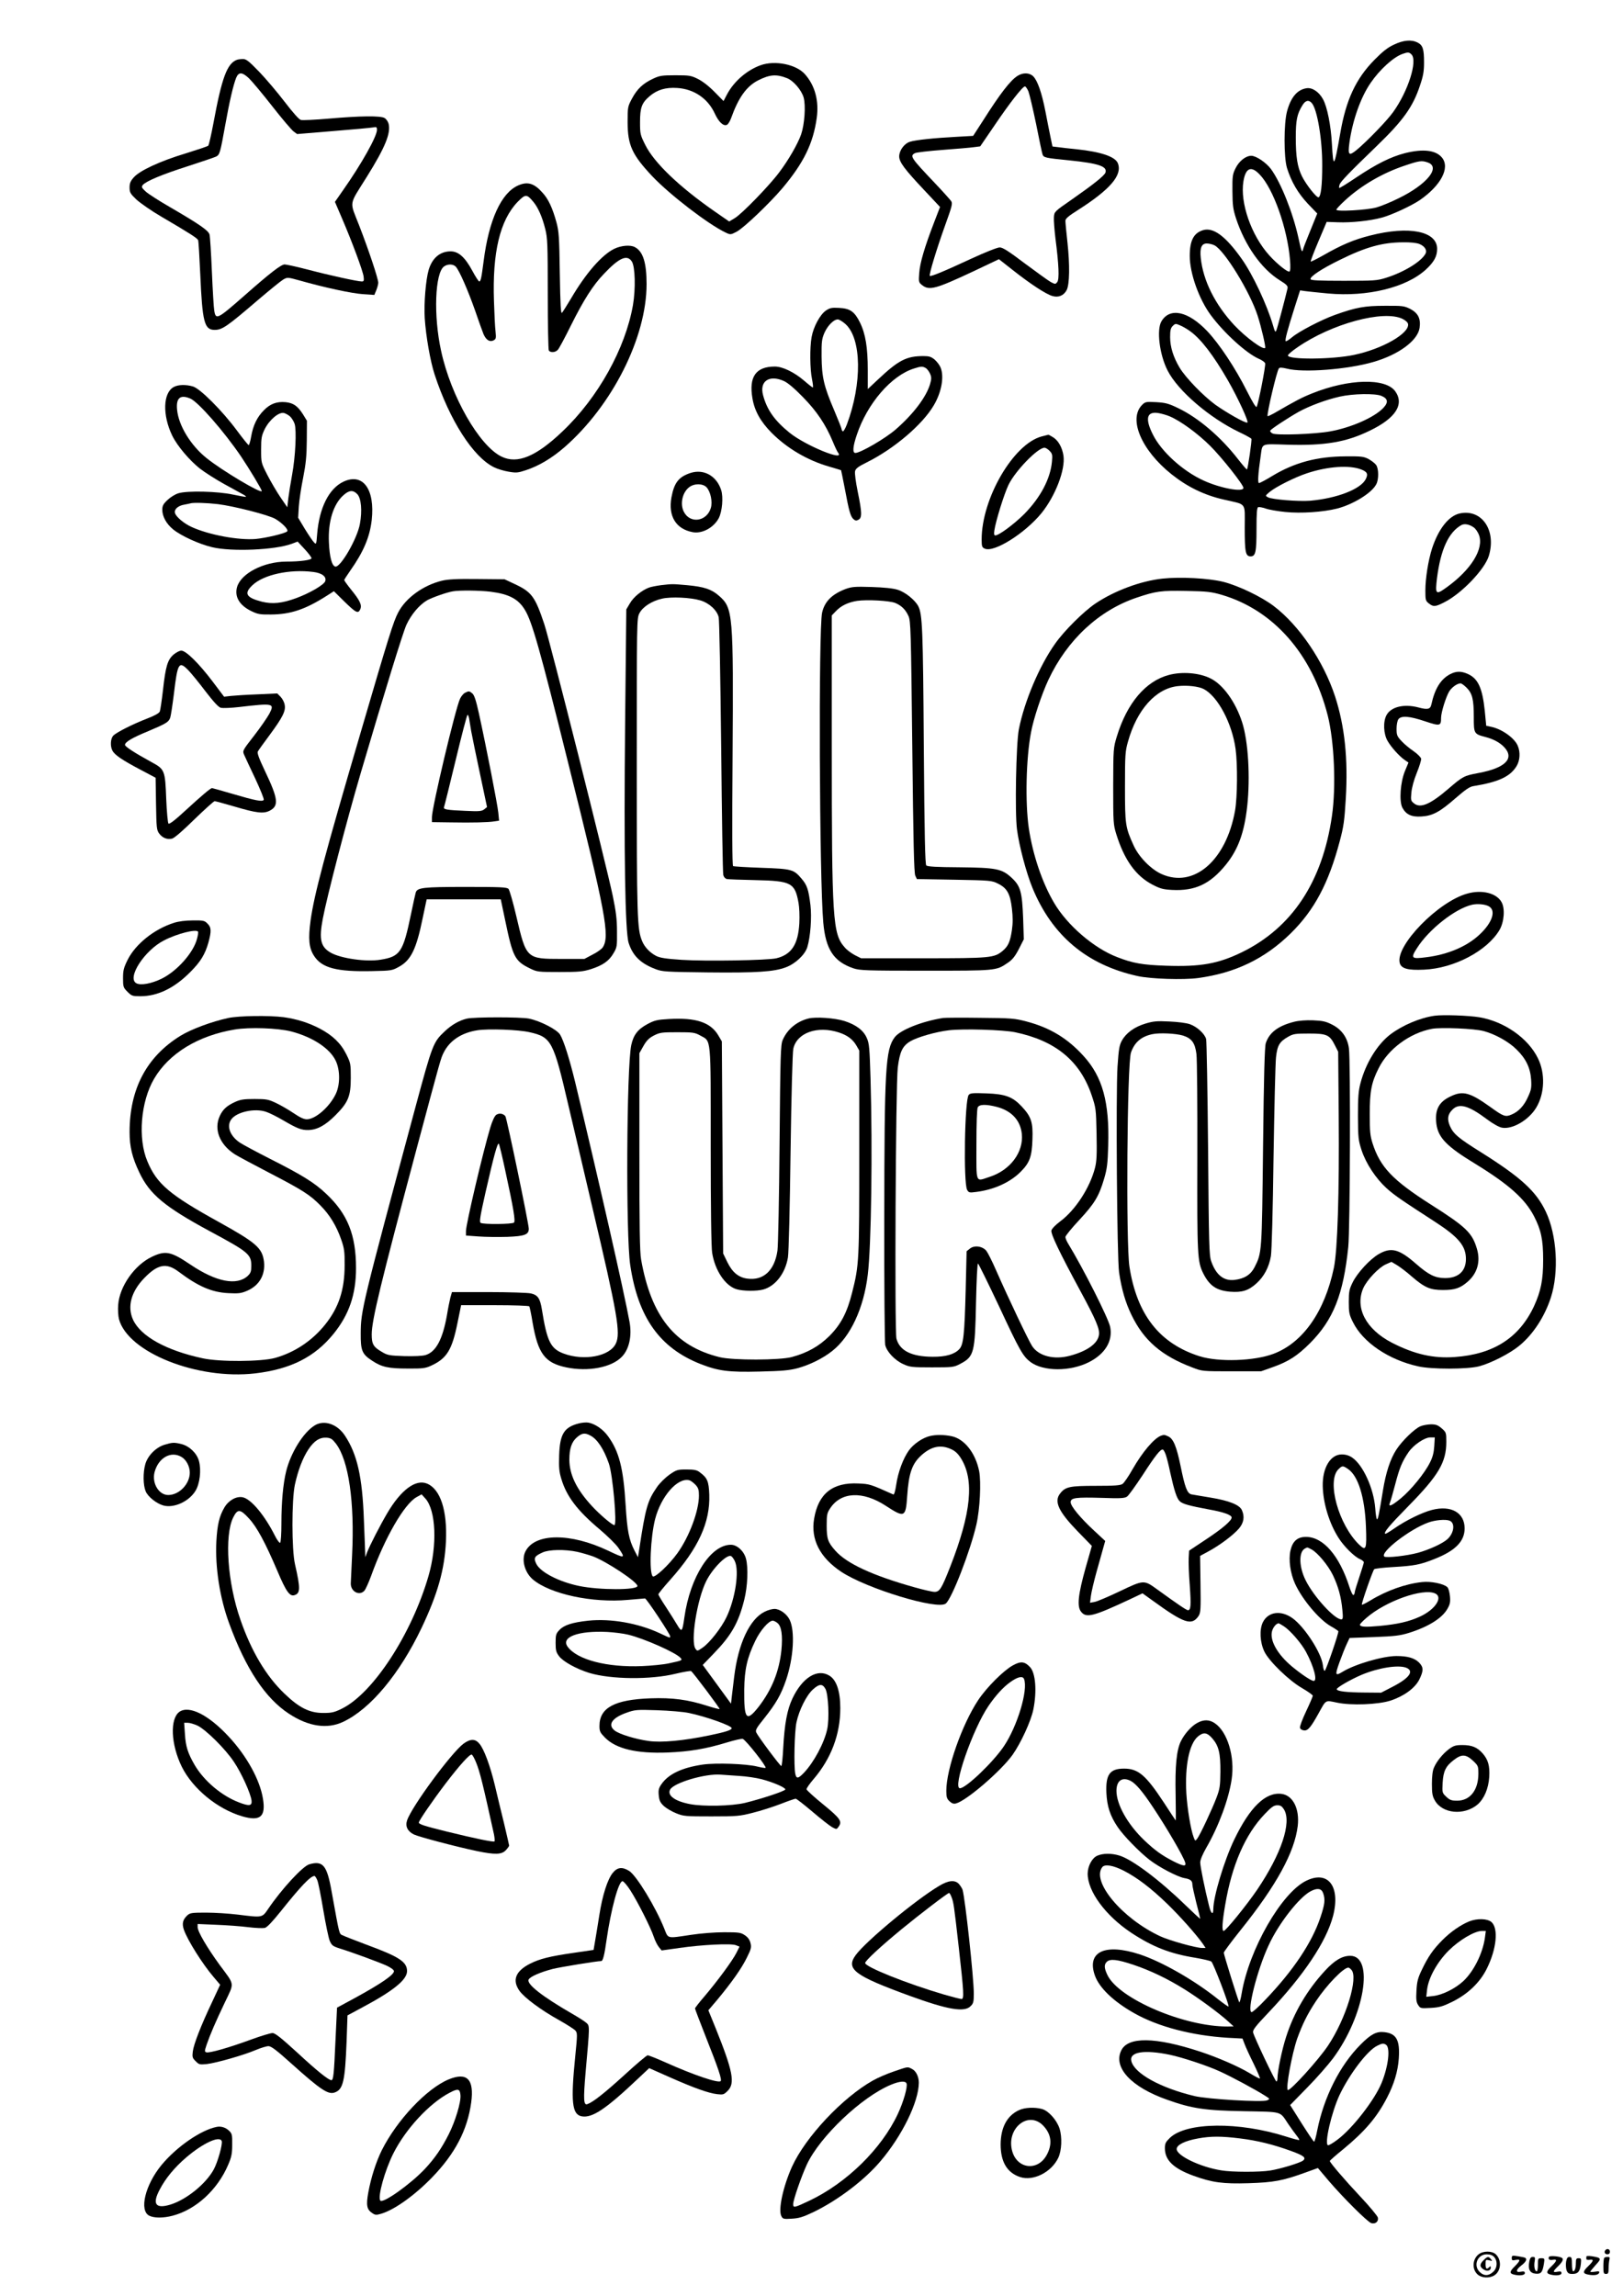
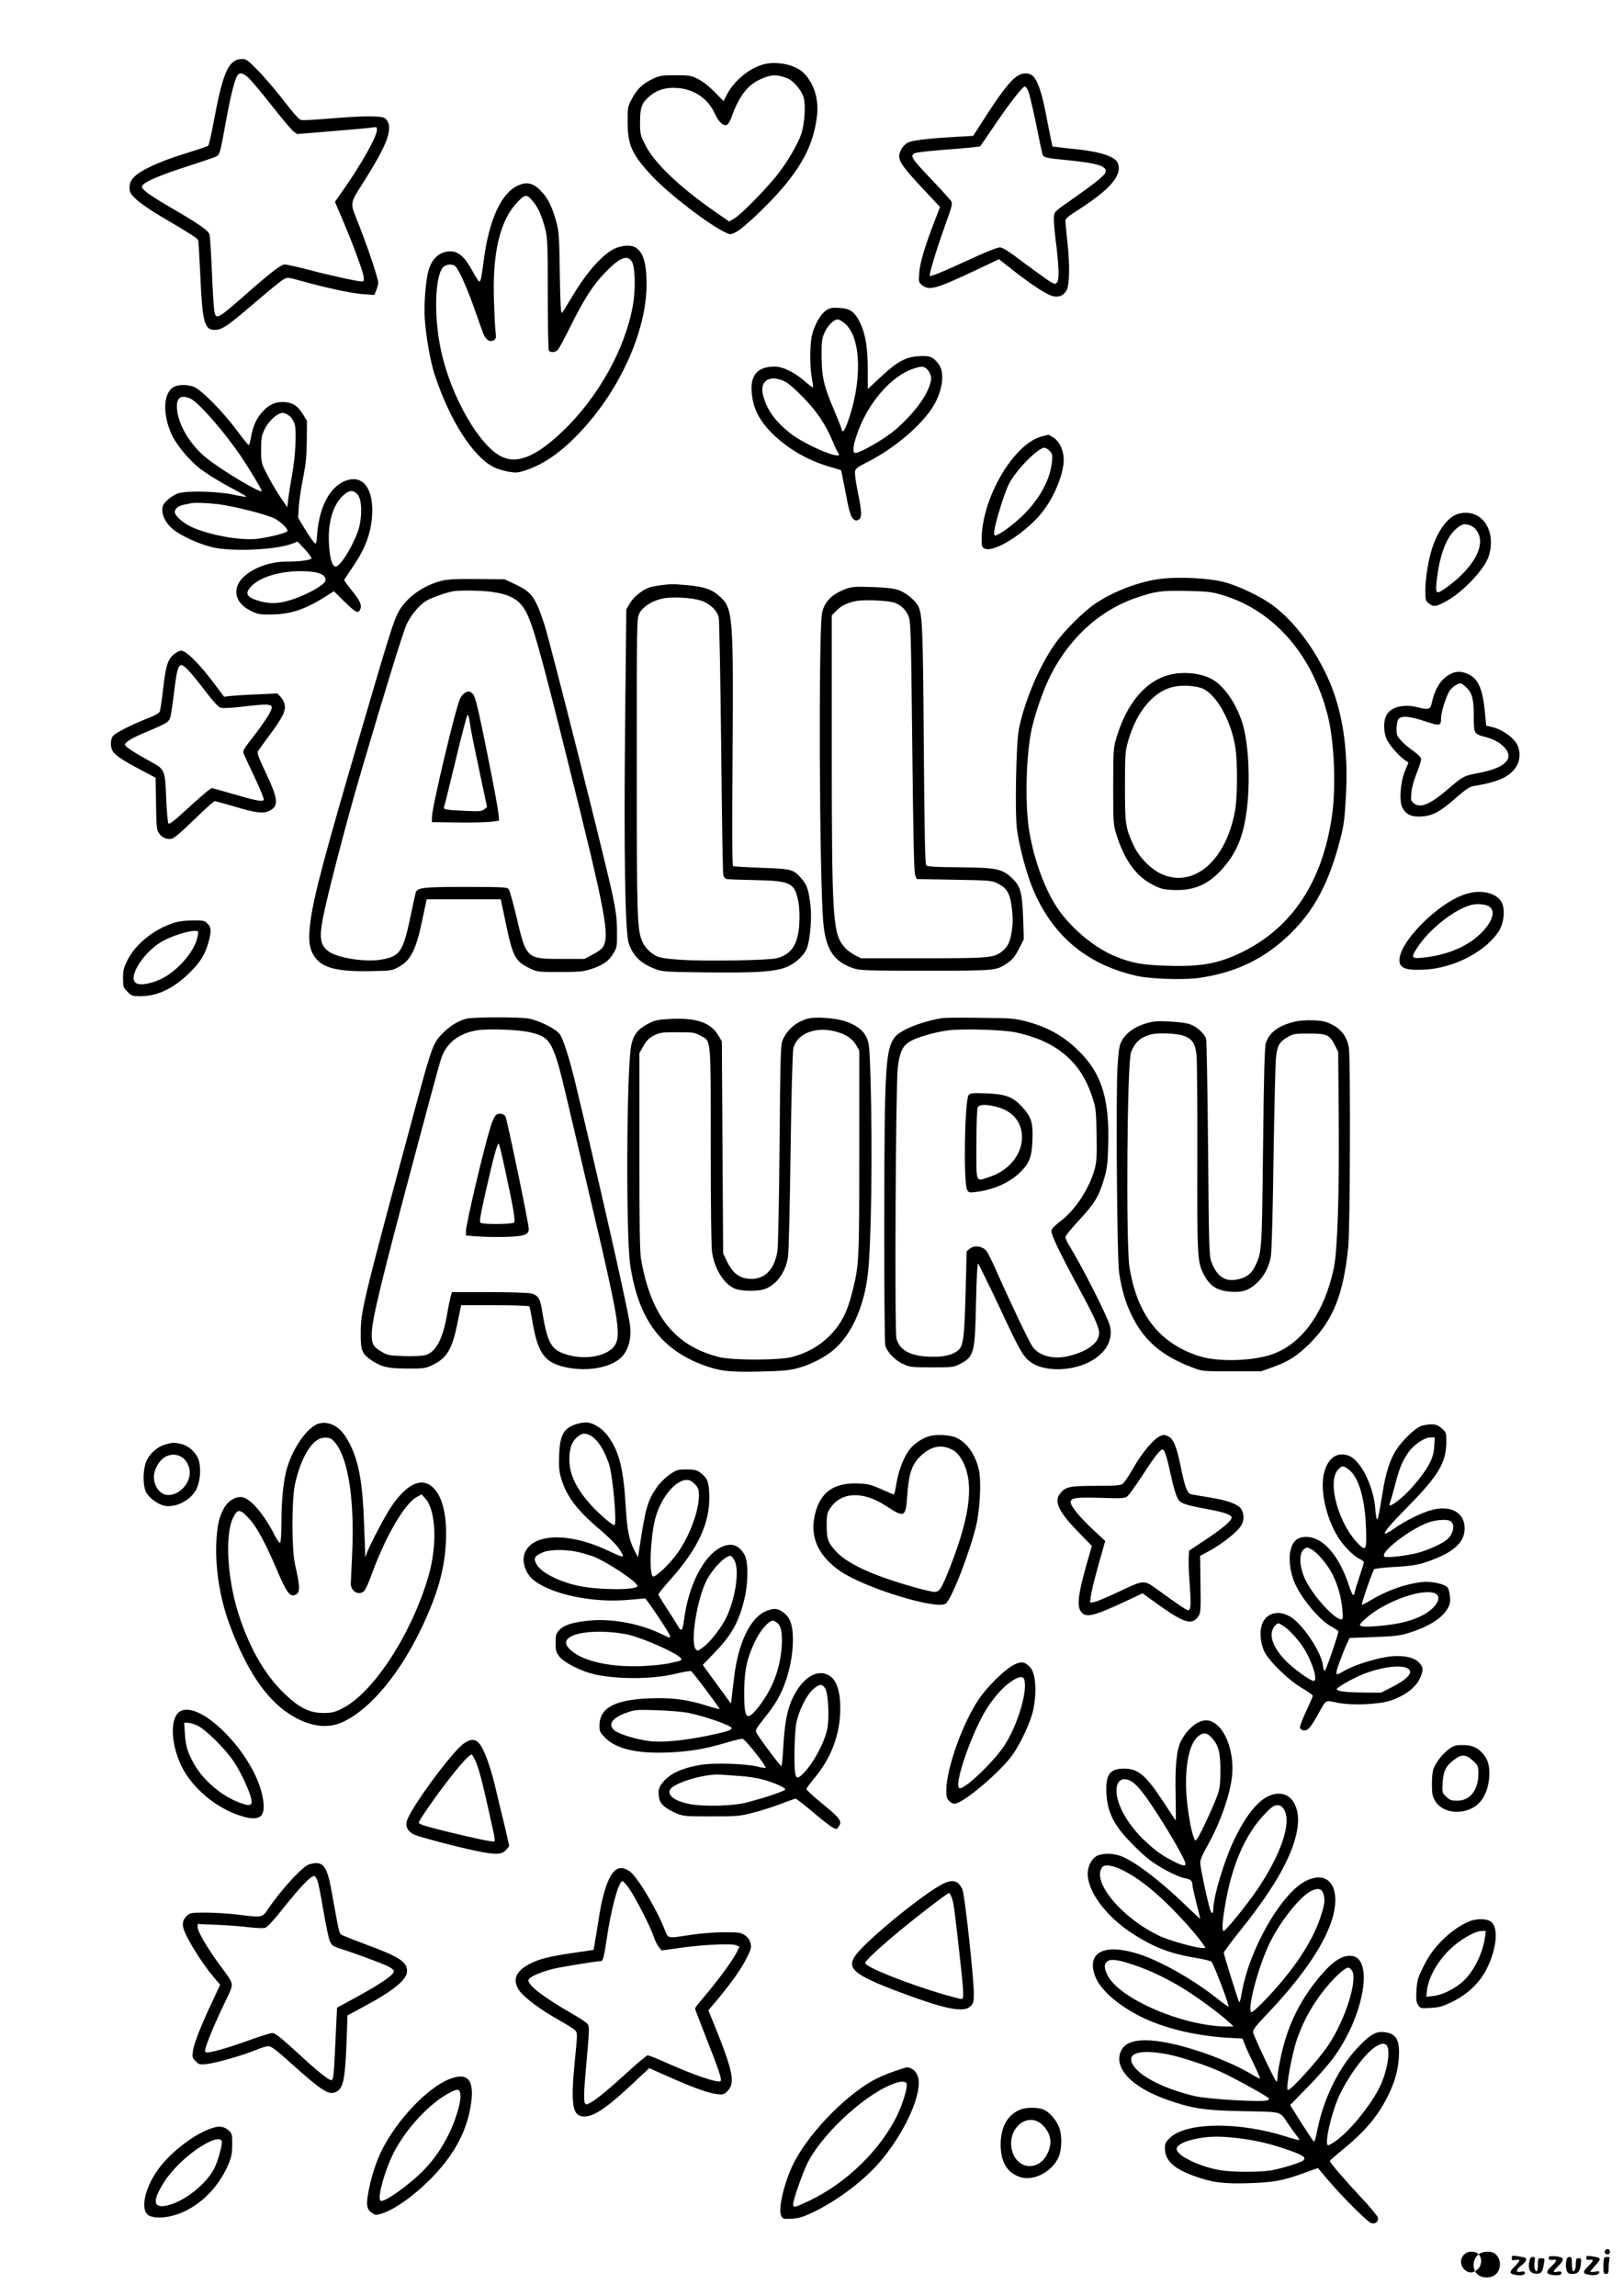
<svg xmlns="http://www.w3.org/2000/svg" version="1.0" width="1240pt" height="1754pt" viewBox="0 0 1240 1754" preserveAspectRatio="xMidYMid meet">
  <g transform="translate(0,1754) scale(0.1,-0.1)" fill="#000000" stroke="none">
-     <path d="M10650 17199 c-48 -22 -87 -53 -150 -117 -141 -144 -216 -304 -260 -559 -47 -267 -53 -275 -64 -83 -7 139 -36 285 -68 342 -31 57 -83 91 -126 84 -71 -11 -120 -69 -149 -177 -25 -94 -25 -352 0 -433 33 -105 84 -192 159 -272 l72 -75 -17 -42 c-9 -23 -32 -80 -51 -126 -19 -46 -37 -93 -40 -105 -8 -31 -13 -19 -36 88 -42 191 -133 419 -209 524 -37 50 -114 102 -151 102 -42 0 -93 -40 -120 -95 -23 -46 -25 -61 -24 -175 1 -108 4 -136 28 -210 68 -205 192 -382 332 -470 55 -34 65 -45 61 -63 -15 -65 -78 -305 -86 -322 -7 -16 -11 -9 -25 40 -47 159 -155 390 -241 510 -122 172 -215 240 -293 217 -72 -22 -102 -79 -102 -197 0 -134 71 -332 162 -454 101 -136 270 -289 364 -331 24 -10 47 -26 50 -35 6 -15 -51 -306 -65 -333 -5 -8 -33 39 -74 120 -87 174 -211 361 -304 459 -146 153 -285 182 -349 75 -39 -64 -15 -257 47 -377 79 -155 321 -362 549 -471 47 -22 88 -45 91 -50 5 -8 -26 -226 -34 -234 -2 -2 -32 32 -67 77 -133 172 -306 319 -460 392 -72 35 -97 41 -167 45 -77 4 -83 3 -107 -21 -107 -107 -6 -346 225 -530 119 -95 247 -158 394 -192 185 -43 165 -16 165 -214 0 -189 6 -221 45 -221 38 0 45 32 45 211 0 121 3 161 13 165 7 2 32 -2 55 -10 24 -9 92 -21 152 -27 120 -12 287 -1 395 26 124 32 266 119 300 186 20 37 19 119 -1 147 -8 12 -34 32 -57 45 -38 20 -56 22 -177 21 -216 -1 -390 -47 -560 -150 -49 -30 -94 -54 -101 -54 -11 0 -7 69 12 200 16 108 -6 99 207 93 284 -8 447 19 627 107 198 95 266 201 195 301 -74 103 -356 96 -635 -16 -80 -32 -122 -54 -293 -153 -24 -13 -45 -23 -47 -21 -9 10 70 346 86 365 6 8 23 7 61 -2 125 -33 466 -6 661 51 194 56 338 163 353 260 10 71 -11 113 -71 145 -47 23 -58 25 -195 24 -154 0 -220 -12 -382 -70 -103 -37 -276 -127 -326 -170 -24 -20 -46 -34 -49 -30 -7 7 12 81 69 260 l41 128 41 -6 c23 -3 101 -11 174 -18 298 -27 595 45 745 182 63 58 87 101 87 159 0 135 -214 178 -511 102 -124 -31 -219 -71 -360 -152 -50 -28 -92 -49 -95 -47 -2 3 24 72 59 154 l63 149 87 -3 c100 -4 244 11 332 35 74 19 227 90 292 134 161 111 233 246 171 324 -46 58 -144 70 -284 35 -108 -28 -215 -81 -368 -183 -71 -48 -131 -85 -134 -83 -2 3 -1 14 3 26 7 23 74 92 284 295 201 194 276 298 330 462 25 73 31 108 31 176 0 102 -9 131 -49 152 -47 24 -108 19 -181 -16z m134 -75 c48 -48 -25 -280 -140 -440 -45 -64 -204 -228 -282 -292 -57 -46 -65 -36 -52 59 24 171 86 346 162 456 69 101 173 196 243 221 42 15 51 14 69 -4z m-762 -371 c42 -47 81 -279 80 -478 0 -151 -10 -236 -28 -242 -15 -5 -96 98 -127 161 -35 71 -47 149 -47 297 0 132 10 179 51 245 23 38 48 43 71 17z m886 -454 c102 -35 -5 -168 -223 -274 -60 -30 -137 -61 -170 -70 -73 -20 -305 -33 -305 -17 0 6 30 38 67 72 124 114 286 208 453 264 115 39 132 41 178 25z m-1284 -92 c105 -108 212 -413 232 -653 4 -52 3 -84 -4 -88 -13 -8 -95 57 -155 124 -137 152 -224 401 -197 565 17 103 59 121 124 52z m1221 -531 c41 -17 60 -48 46 -74 -32 -60 -164 -141 -301 -184 -70 -22 -91 -23 -324 -23 -184 0 -250 3 -253 12 -7 19 83 79 222 147 200 99 326 134 483 135 59 1 105 -4 127 -13z m-1566 -10 c77 -40 270 -354 329 -536 29 -89 64 -241 58 -248 -17 -16 -148 81 -235 173 -148 159 -239 341 -257 515 -8 76 6 110 46 110 17 0 43 -6 59 -14z m1437 -562 c24 -12 40 -27 42 -40 10 -71 -197 -190 -413 -235 -164 -35 -505 -38 -505 -4 0 7 33 35 73 62 260 180 658 288 803 217z m-1622 -95 c81 -58 177 -183 287 -374 78 -136 162 -319 149 -323 -16 -6 -156 74 -244 136 -93 68 -228 207 -274 284 -48 81 -72 158 -72 233 0 52 4 69 20 85 19 19 23 19 55 5 20 -8 55 -28 79 -46z m1460 -493 c51 -21 55 -50 14 -93 -69 -72 -244 -149 -404 -178 -119 -22 -412 -32 -442 -16 -13 7 -20 16 -17 22 9 14 139 99 217 143 82 45 207 92 313 116 100 23 271 26 319 6z m-1616 -157 c84 -36 212 -130 306 -223 91 -90 256 -299 256 -323 0 -35 -175 -3 -304 56 -159 72 -324 222 -388 352 -61 121 -47 177 40 164 24 -4 65 -15 90 -26z m1464 -406 c45 -18 52 -35 32 -74 -39 -76 -220 -146 -424 -164 -88 -7 -290 9 -322 26 -22 12 -22 12 12 41 49 40 192 112 286 143 160 53 326 64 416 28z" />
    <path d="M1810 17083 c-75 -28 -115 -136 -179 -482 -17 -91 -35 -169 -40 -174 -5 -5 -83 -31 -173 -59 -193 -58 -351 -131 -396 -183 -25 -28 -32 -45 -32 -77 0 -38 5 -47 53 -93 30 -27 114 -86 188 -129 227 -133 277 -166 283 -181 3 -8 10 -124 16 -258 16 -368 31 -427 110 -427 58 0 95 26 333 230 87 74 173 144 190 154 33 19 33 19 128 -7 190 -54 396 -98 481 -104 l88 -6 15 36 c8 20 15 46 15 57 0 32 -75 255 -146 438 -74 191 -82 146 59 372 141 226 184 333 166 405 -5 17 -18 36 -30 43 -29 19 -186 17 -426 -4 -105 -9 -202 -14 -215 -10 -14 4 -61 57 -123 138 -55 72 -143 176 -195 230 -80 83 -100 98 -125 97 -16 0 -37 -3 -45 -6z m91 -140 c22 -21 102 -116 177 -212 75 -96 149 -183 165 -195 l27 -20 278 23 c152 12 289 25 305 28 23 5 27 2 27 -19 0 -50 -119 -262 -259 -461 l-62 -89 54 -126 c77 -179 159 -400 165 -444 4 -32 2 -38 -14 -38 -32 0 -247 47 -410 90 -85 22 -166 40 -179 40 -27 0 -109 -63 -303 -234 -212 -186 -223 -192 -235 -119 -4 21 -12 154 -18 296 -6 141 -14 270 -18 285 -8 31 -74 77 -306 212 -80 46 -162 99 -182 117 -31 29 -34 35 -22 50 25 29 148 81 343 143 105 34 202 67 215 73 30 14 33 26 72 242 32 180 62 308 84 362 19 44 45 43 96 -4z" />
    <path d="M5812 17042 c-107 -38 -208 -127 -259 -226 l-25 -48 -69 70 c-43 44 -91 81 -127 99 -52 26 -66 28 -172 28 -103 0 -121 -3 -170 -26 -77 -36 -121 -77 -161 -151 -33 -62 -34 -65 -34 -183 1 -175 34 -247 189 -412 134 -141 425 -365 559 -429 38 -18 39 -18 85 6 55 29 252 217 351 334 162 193 234 341 261 535 18 131 -13 247 -90 334 -66 75 -228 108 -338 69z m201 -99 c50 -20 111 -92 127 -148 17 -62 7 -204 -19 -281 -26 -74 -97 -197 -168 -291 -76 -102 -287 -319 -339 -349 l-43 -26 -111 77 c-269 187 -462 371 -530 508 -38 76 -40 84 -40 174 0 111 13 147 73 198 57 49 123 69 211 63 128 -8 234 -80 287 -195 30 -65 65 -98 92 -87 9 3 24 27 33 52 56 157 118 243 206 288 89 45 139 49 221 17z" />
    <path d="M7775 16961 c-55 -34 -133 -135 -265 -343 l-75 -116 -125 -7 c-172 -9 -315 -24 -358 -38 -44 -14 -82 -67 -82 -112 0 -43 42 -99 190 -256 l122 -130 -45 -117 c-73 -189 -109 -312 -114 -388 -5 -68 -4 -71 22 -92 55 -43 103 -30 389 104 l198 94 107 -84 c133 -105 252 -183 301 -197 47 -14 88 3 110 46 22 44 24 191 6 359 -9 80 -16 156 -16 169 0 17 22 36 98 84 244 156 338 265 303 355 -19 51 -128 88 -316 108 -55 5 -119 13 -142 16 l-42 5 -15 72 c-8 40 -26 128 -39 197 -28 143 -60 234 -93 267 -28 28 -77 30 -119 4z m82 -118 c8 -21 35 -134 59 -250 23 -117 45 -221 49 -232 8 -25 21 -28 205 -46 224 -23 291 -46 276 -93 -8 -24 -90 -89 -260 -208 -130 -90 -131 -91 -134 -133 -2 -23 4 -97 12 -164 26 -201 30 -309 14 -331 -14 -18 -16 -18 -49 -1 -18 10 -107 74 -197 141 -127 96 -171 124 -194 124 -18 0 -111 -37 -215 -85 -211 -98 -312 -140 -319 -132 -8 8 52 205 117 386 53 147 58 166 46 185 -8 11 -63 73 -123 136 -186 196 -194 208 -154 230 11 6 107 17 213 25 105 8 213 17 239 21 l47 6 110 161 c115 170 214 297 232 297 5 0 17 -17 26 -37z" />
    <path d="M3960 16124 c-130 -56 -225 -264 -265 -579 -17 -131 -22 -155 -34 -155 -4 0 -28 36 -52 81 -56 104 -106 149 -166 149 -81 0 -141 -51 -168 -142 -22 -75 -37 -258 -30 -368 9 -139 43 -331 75 -429 115 -352 296 -634 456 -711 24 -12 73 -27 109 -33 58 -10 72 -9 132 11 100 33 198 91 296 176 366 320 627 839 627 1246 0 163 -27 249 -89 282 -34 19 -104 13 -157 -12 -96 -47 -218 -187 -330 -378 -32 -53 -63 -103 -70 -111 -9 -10 -13 53 -17 300 -4 282 -7 322 -26 392 -30 109 -62 178 -107 226 -63 71 -113 86 -184 55z m115 -126 c36 -43 68 -115 91 -208 17 -67 19 -117 19 -495 0 -231 4 -426 8 -432 12 -19 51 -16 69 5 9 9 53 91 98 182 99 199 171 312 254 398 116 123 177 150 213 95 26 -39 30 -209 9 -333 -58 -332 -266 -706 -536 -963 -204 -195 -347 -254 -468 -195 -170 82 -387 460 -462 808 -59 268 -47 596 23 645 29 20 70 19 90 -3 27 -30 92 -179 146 -332 27 -80 57 -162 65 -182 20 -46 48 -63 77 -48 19 10 20 18 15 68 -4 31 -9 135 -12 231 -13 373 46 618 180 758 61 62 70 62 121 1z" />
    <path d="M6309 15167 c-44 -31 -94 -123 -108 -201 -15 -81 -13 -247 3 -323 7 -35 10 -63 6 -63 -3 0 -33 23 -65 51 -77 66 -166 109 -225 109 -145 0 -200 -78 -171 -244 16 -95 62 -177 146 -262 119 -119 273 -210 439 -258 49 -14 90 -27 92 -28 1 -2 14 -66 29 -143 32 -172 43 -210 66 -231 14 -12 22 -13 38 -4 28 15 27 55 -6 215 -15 75 -24 141 -20 156 5 21 25 35 89 67 208 103 427 289 513 437 59 100 80 219 51 288 -7 18 -28 45 -45 60 -27 22 -42 27 -86 27 -129 0 -190 -31 -347 -179 l-78 -73 0 145 c0 172 -17 277 -60 364 -41 83 -75 107 -160 111 -56 3 -70 0 -101 -21z m151 -103 c123 -111 128 -453 10 -767 -12 -31 -26 -55 -31 -52 -5 4 -9 11 -9 17 0 5 -25 69 -56 142 -80 187 -95 254 -97 411 -1 116 2 136 22 183 25 56 71 102 102 102 10 0 37 -16 59 -36z m612 -335 c11 -6 26 -26 34 -44 12 -28 11 -40 -1 -82 -30 -98 -128 -227 -260 -342 -78 -69 -271 -181 -310 -181 -23 0 -19 50 11 138 80 240 264 453 437 507 53 17 64 18 89 4z m-1082 -100 c29 -13 81 -57 145 -123 106 -108 174 -210 228 -340 16 -39 34 -77 40 -84 57 -71 -246 53 -369 151 -115 93 -174 175 -204 288 -29 107 47 159 160 108z" />
    <path d="M1328 14584 c-83 -44 -88 -215 -12 -372 38 -78 132 -189 212 -252 39 -30 121 -82 184 -117 62 -34 126 -69 142 -78 16 -8 27 -17 25 -20 -2 -2 -47 6 -99 17 -114 25 -349 31 -417 10 -24 -7 -61 -30 -83 -51 -33 -31 -40 -45 -40 -75 0 -51 31 -108 83 -150 60 -49 197 -112 298 -136 150 -36 481 -21 608 26 l45 17 53 -57 c29 -31 53 -63 53 -70 0 -14 -86 -26 -195 -26 -172 -1 -345 -91 -374 -195 -20 -73 18 -138 107 -182 51 -25 68 -28 152 -27 150 1 262 38 428 144 l53 34 77 -76 c91 -89 108 -98 124 -63 15 33 -1 67 -71 153 -28 35 -51 67 -51 71 0 4 21 36 46 72 101 143 149 256 164 386 26 236 -67 363 -215 294 -112 -52 -186 -201 -202 -402 -6 -78 -7 -80 -24 -62 -10 10 -41 56 -70 103 l-51 85 5 85 c3 47 18 146 33 220 21 107 27 166 28 286 l1 150 -30 49 c-40 63 -73 87 -133 93 -67 6 -117 -12 -166 -62 -51 -51 -82 -114 -97 -200 -6 -36 -15 -66 -19 -66 -4 0 -45 51 -91 113 -111 150 -280 319 -335 335 -55 16 -113 14 -146 -4z m125 -88 c61 -25 258 -251 388 -442 67 -100 159 -253 159 -265 0 -24 -303 156 -421 251 -122 97 -215 250 -226 370 -9 90 24 118 100 86z m764 -138 c12 -12 28 -37 34 -56 16 -49 6 -251 -19 -387 -11 -60 -24 -141 -29 -180 l-8 -70 -52 76 c-28 41 -73 118 -100 170 -48 94 -48 94 -48 194 0 90 3 106 28 158 36 71 108 132 147 122 14 -4 35 -16 47 -27z m513 -593 c30 -32 38 -126 20 -226 -20 -113 -148 -335 -188 -327 -26 5 -44 72 -49 183 -8 160 34 295 112 363 43 39 74 40 105 7z m-1065 -76 c122 -15 389 -83 439 -113 54 -32 103 -83 90 -95 -15 -16 -164 -51 -240 -58 -132 -11 -357 31 -489 91 -60 27 -120 78 -128 107 -8 28 23 56 70 64 21 4 43 8 48 10 22 7 124 4 210 -6z m728 -518 c67 -8 103 -36 92 -70 -8 -28 -121 -93 -222 -130 -109 -40 -182 -47 -263 -27 -120 31 -138 63 -71 126 84 80 283 124 464 101z" />
    <path d="M7958 14206 c-216 -58 -458 -474 -458 -787 0 -53 3 -61 24 -70 70 -32 306 116 433 271 106 131 184 333 168 440 -10 63 -39 114 -78 139 -19 12 -36 21 -38 20 -2 0 -25 -6 -51 -13z m62 -111 c20 -21 22 -31 17 -82 -12 -131 -88 -274 -211 -399 -77 -77 -194 -164 -222 -164 -9 0 -11 11 -7 38 11 74 75 279 108 348 51 106 223 284 275 284 9 0 27 -11 40 -25z" />
-     <path d="M5275 13927 c-90 -30 -124 -74 -145 -186 -26 -144 34 -242 162 -266 73 -14 162 35 200 108 26 52 35 159 18 213 -35 109 -133 164 -235 131z m123 -109 c31 -34 47 -110 33 -158 -31 -104 -158 -123 -206 -30 -31 59 -12 148 40 188 38 30 104 30 133 0z" />
    <path d="M11153 13618 c-84 -18 -163 -118 -212 -268 -29 -91 -51 -229 -51 -321 0 -72 2 -79 26 -98 35 -28 50 -27 120 9 131 66 308 251 339 354 59 195 -54 360 -222 324z m107 -107 c14 -10 31 -35 39 -56 41 -106 -59 -267 -247 -402 -83 -60 -88 -54 -73 72 28 217 88 349 186 404 24 13 61 6 95 -18z" />
    <path d="M8880 13120 c-165 -18 -367 -93 -512 -191 -91 -62 -237 -207 -306 -305 -121 -170 -236 -442 -278 -656 -21 -111 -31 -637 -14 -764 16 -124 71 -332 118 -446 150 -365 416 -589 804 -674 98 -22 350 -30 461 -15 284 38 510 147 708 341 181 178 290 383 375 705 30 111 36 158 46 324 18 307 -8 553 -82 782 -88 268 -274 542 -469 690 -94 71 -267 154 -383 184 -113 28 -327 40 -468 25z m455 -124 c395 -117 689 -451 809 -921 50 -198 65 -546 32 -770 -73 -503 -306 -853 -690 -1040 -180 -87 -313 -111 -576 -102 -181 6 -255 19 -375 66 -178 68 -382 244 -482 415 -91 154 -163 369 -193 571 -28 195 -21 531 17 730 19 105 82 293 133 402 143 305 386 531 675 628 145 49 187 55 380 51 160 -3 190 -7 270 -30z" />
    <path d="M8930 12384 c-177 -47 -319 -214 -397 -469 -27 -89 -27 -93 -28 -380 0 -276 1 -294 23 -365 61 -197 148 -319 274 -386 63 -33 84 -38 153 -42 176 -9 291 45 411 193 94 116 141 246 163 447 24 221 8 496 -39 641 -50 155 -147 290 -244 336 -85 42 -216 52 -316 25z m266 -107 c108 -56 217 -261 244 -458 16 -117 14 -368 -4 -471 -68 -382 -316 -596 -563 -484 -81 37 -173 131 -212 218 -63 138 -66 159 -66 448 0 243 2 272 23 345 68 244 213 406 381 424 71 8 158 -2 197 -22z" />
    <path d="M3376 13104 c-143 -35 -275 -131 -333 -241 -37 -69 -72 -182 -288 -920 -276 -941 -353 -1230 -382 -1433 -19 -141 -13 -211 26 -271 59 -93 173 -123 443 -117 150 3 154 4 208 34 90 50 131 134 179 369 12 55 23 110 26 123 l5 22 283 0 283 0 33 -157 c59 -284 74 -314 191 -371 53 -26 61 -27 225 -27 147 0 179 3 240 22 90 29 138 62 172 121 27 45 28 53 27 167 0 93 -8 153 -32 270 -51 244 -480 1947 -524 2079 -69 206 -95 243 -220 302 l-83 39 -210 2 c-156 2 -225 -2 -269 -13z m372 -84 c142 -18 213 -56 263 -140 54 -88 115 -304 328 -1160 290 -1160 322 -1331 266 -1417 -9 -13 -43 -38 -78 -55 l-62 -33 -175 0 c-269 0 -269 1 -345 325 -25 107 -52 201 -60 210 -14 13 -60 15 -328 15 -325 0 -370 -5 -381 -44 -3 -9 -19 -83 -36 -164 -60 -290 -82 -324 -233 -348 -108 -18 -300 9 -379 53 -78 44 -92 101 -62 259 31 166 183 751 290 1114 188 638 322 1072 349 1132 37 80 99 153 159 188 41 22 148 60 196 68 51 9 208 7 288 -3z" />
    <path d="M3553 12248 c-12 -6 -29 -26 -38 -45 -35 -73 -215 -832 -215 -905 l0 -38 143 -2 c166 -3 288 0 336 8 l34 5 -6 62 c-6 62 -92 502 -148 757 -22 100 -35 139 -50 153 -24 19 -26 20 -56 5z m31 -195 c2 -16 10 -59 16 -98 7 -38 37 -185 67 -325 l54 -255 -21 -17 c-19 -15 -38 -17 -143 -12 -144 6 -170 11 -165 27 3 7 43 168 89 359 46 192 87 348 91 348 3 0 9 -12 12 -27z" />
    <path d="M5050 13070 c-36 -5 -78 -13 -93 -19 -55 -21 -117 -72 -144 -119 l-28 -47 -9 -875 c-10 -984 0 -1589 27 -1673 32 -99 92 -157 206 -200 52 -20 80 -21 399 -25 375 -4 506 5 596 39 73 27 146 96 164 154 24 79 35 227 24 321 -15 121 -26 153 -68 202 -60 71 -74 75 -306 83 -114 4 -212 10 -217 13 -7 5 -8 286 -4 829 7 1101 4 1142 -104 1236 -57 50 -113 69 -244 81 -116 10 -109 10 -199 0z m300 -116 c68 -20 128 -75 141 -129 5 -23 13 -455 19 -991 5 -523 12 -963 16 -978 4 -16 15 -28 28 -31 11 -2 109 -6 217 -8 275 -6 302 -20 330 -174 6 -32 9 -102 6 -156 -9 -161 -60 -239 -175 -267 -67 -16 -539 -24 -724 -12 -121 8 -165 15 -195 30 -48 25 -88 67 -107 113 -38 92 -41 175 -41 1339 0 1105 0 1126 20 1165 25 49 94 94 173 112 70 16 218 9 292 -13z" />
    <path d="M6461 13041 c-105 -40 -161 -96 -180 -181 -28 -127 -21 -2031 9 -2367 18 -205 80 -299 231 -350 49 -16 98 -18 549 -18 539 0 541 0 626 58 38 25 57 48 88 107 l38 75 -5 160 c-8 202 -20 246 -86 308 -76 71 -117 79 -404 82 -170 1 -241 5 -250 14 -9 9 -14 231 -19 914 -6 897 -11 1004 -42 1066 -25 48 -101 109 -158 126 -34 11 -104 18 -198 21 -128 4 -151 2 -199 -15z m379 -107 c48 -20 79 -51 101 -100 17 -37 19 -105 29 -999 8 -724 13 -964 23 -984 l12 -26 285 -5 c274 -5 287 -6 333 -29 71 -34 95 -78 108 -190 8 -67 8 -112 0 -167 -13 -87 -28 -122 -71 -158 -64 -53 -92 -56 -607 -56 l-474 0 -48 24 c-26 14 -62 40 -78 60 -91 103 -98 209 -98 1528 l0 1007 30 31 c40 43 94 69 163 80 75 11 248 2 292 -16z" />
    <path d="M1325 12539 c-45 -40 -60 -90 -80 -272 -9 -78 -20 -151 -24 -162 -6 -13 -39 -32 -97 -54 -109 -42 -236 -106 -259 -131 -21 -23 -24 -80 -6 -114 18 -34 75 -72 213 -145 l117 -62 3 -199 c3 -184 5 -201 24 -227 25 -34 62 -48 99 -39 17 4 85 63 170 147 79 76 148 139 155 139 6 0 73 -18 148 -40 171 -51 225 -57 272 -33 72 37 66 90 -35 302 -46 97 -62 139 -55 151 5 9 45 65 89 124 101 137 125 185 116 232 -3 20 -18 48 -32 62 l-25 25 -152 -7 c-83 -3 -174 -9 -202 -12 l-52 -6 -89 118 c-104 137 -202 234 -238 234 -13 0 -40 -14 -60 -31z m115 -120 c22 -23 81 -95 130 -160 65 -84 99 -121 118 -126 15 -3 77 -1 137 6 266 31 274 29 233 -51 -16 -29 -68 -105 -117 -168 -88 -113 -89 -115 -76 -145 7 -16 45 -98 85 -182 39 -84 69 -157 65 -163 -10 -16 -62 -6 -239 46 -82 24 -153 44 -156 44 -11 0 -79 -57 -205 -173 -79 -73 -121 -105 -128 -98 -5 5 -13 90 -17 188 -8 217 -12 227 -108 279 -137 75 -207 121 -207 134 0 22 54 54 178 105 135 57 155 69 167 101 5 13 18 98 29 187 28 235 38 251 111 176z" />
    <path d="M11079 12390 c-72 -38 -117 -111 -143 -231 -8 -37 -28 -42 -99 -23 -110 29 -210 5 -244 -59 -27 -50 -23 -144 9 -198 29 -49 88 -115 131 -145 l28 -19 -27 -65 c-35 -85 -45 -229 -20 -279 28 -53 70 -73 146 -68 86 5 141 35 262 141 74 64 107 87 135 91 191 31 281 72 330 153 26 43 30 106 9 155 -24 59 -121 128 -203 145 l-38 8 -11 114 c-18 173 -51 246 -128 281 -52 24 -91 23 -137 -1z m126 -103 c44 -44 55 -90 55 -224 0 -127 1 -130 90 -153 61 -16 110 -43 142 -77 82 -87 9 -160 -197 -198 -111 -21 -118 -25 -231 -122 -135 -116 -211 -149 -259 -111 -26 20 -27 25 -22 82 3 37 19 97 41 151 20 49 35 98 34 109 -2 11 -28 37 -58 58 -30 20 -72 55 -92 77 -34 36 -38 46 -38 94 0 30 6 62 14 73 22 29 85 24 204 -16 114 -38 122 -36 122 26 0 42 37 160 62 202 20 32 60 61 87 62 7 0 28 -15 46 -33z" />
    <path d="M11210 10714 c-222 -61 -549 -397 -516 -529 11 -44 62 -58 186 -52 230 10 483 144 577 304 35 61 43 163 15 212 -38 69 -150 97 -262 65z m163 -96 c60 -31 30 -125 -69 -217 -96 -91 -244 -153 -406 -173 -115 -15 -122 -8 -73 68 91 145 294 304 422 333 41 9 97 4 126 -11z" />
    <path d="M1330 10491 c-152 -48 -294 -162 -355 -283 -30 -61 -35 -81 -35 -140 0 -66 2 -72 34 -104 32 -32 38 -34 99 -34 132 0 261 63 382 186 78 78 112 135 137 223 24 88 23 117 -7 146 -22 23 -32 25 -112 24 -55 0 -109 -7 -143 -18z m183 -68 c3 -5 -1 -29 -8 -55 -27 -105 -152 -246 -270 -304 -78 -38 -160 -53 -193 -35 -75 40 62 252 212 328 101 52 246 88 259 66z" />
-     <path d="M10960 9781 c-111 -16 -244 -72 -338 -143 -100 -77 -188 -220 -228 -373 -15 -56 -19 -105 -19 -250 1 -169 3 -185 28 -262 34 -102 108 -214 190 -289 58 -52 100 -82 372 -258 179 -116 235 -184 235 -283 0 -94 -59 -147 -162 -146 -74 1 -123 25 -218 108 -130 114 -191 130 -285 76 -67 -38 -166 -145 -201 -218 -25 -51 -29 -69 -29 -148 0 -81 3 -97 32 -155 76 -154 272 -287 497 -337 103 -24 378 -23 466 0 91 24 234 97 306 156 106 86 195 222 243 370 63 195 46 477 -39 656 -74 156 -191 262 -493 452 -173 108 -212 140 -239 201 -23 52 -18 90 19 126 51 52 124 31 264 -74 45 -34 92 -60 114 -64 80 -15 205 58 262 153 65 108 70 262 13 377 -75 154 -256 280 -445 313 -84 14 -280 21 -345 12z m375 -117 c88 -23 193 -82 251 -140 72 -70 106 -141 112 -230 4 -62 1 -79 -23 -131 -30 -69 -73 -115 -127 -137 -46 -20 -61 -15 -163 59 -154 110 -208 125 -300 81 -92 -42 -124 -103 -111 -210 14 -106 77 -172 294 -304 259 -159 382 -268 452 -402 54 -105 70 -179 70 -333 0 -154 -17 -239 -70 -355 -113 -241 -309 -367 -605 -388 -164 -12 -308 21 -480 109 -200 103 -286 269 -218 420 29 62 117 155 171 179 l43 19 42 -25 c23 -14 74 -52 112 -86 100 -86 141 -104 240 -104 90 0 132 14 189 64 73 64 98 152 71 247 -36 125 -82 170 -355 343 -290 185 -385 285 -443 465 -19 60 -22 92 -22 225 0 174 13 241 68 350 73 147 238 269 407 301 69 13 326 2 395 -17z" />
-     <path d="M1745 9764 c-129 -28 -282 -85 -366 -136 -259 -160 -389 -406 -389 -736 0 -111 20 -194 74 -307 79 -168 193 -263 541 -451 294 -158 315 -176 315 -264 0 -42 -5 -55 -27 -76 -83 -77 -241 -47 -438 86 -150 101 -190 109 -294 60 -133 -63 -248 -227 -258 -367 -3 -37 0 -87 6 -110 69 -254 598 -465 1040 -414 272 32 456 125 600 303 118 146 171 300 171 501 0 253 -64 414 -228 568 -87 83 -185 144 -427 266 -104 53 -209 109 -233 125 -75 51 -102 125 -66 176 40 58 180 89 267 59 25 -8 83 -37 129 -64 108 -63 140 -76 193 -75 67 1 130 35 206 111 99 99 119 146 119 287 0 108 -1 114 -35 182 -42 84 -104 143 -202 195 -86 45 -177 73 -276 87 -112 14 -339 11 -422 -6z m480 -103 c164 -43 297 -130 341 -226 33 -71 33 -180 0 -250 -47 -100 -156 -195 -222 -195 -23 0 -54 15 -101 47 -37 25 -97 60 -133 77 -59 28 -74 31 -165 31 -83 0 -108 -4 -150 -23 -63 -29 -93 -57 -116 -107 -47 -102 -1 -218 116 -293 22 -14 138 -76 257 -138 258 -134 314 -169 394 -250 73 -73 125 -159 161 -263 23 -66 27 -92 26 -196 0 -188 -45 -323 -148 -452 -100 -125 -234 -214 -384 -256 -106 -29 -422 -31 -551 -3 -281 60 -476 169 -534 296 -45 100 -14 214 87 318 102 105 168 118 260 49 153 -115 256 -159 383 -165 77 -4 98 -1 142 18 93 40 140 122 129 222 -13 105 -58 144 -344 303 -377 208 -475 291 -547 464 -74 174 -51 456 51 630 114 195 338 331 617 377 114 19 328 11 431 -15z" />
    <path d="M3567 9759 c-58 -14 -115 -46 -169 -97 -88 -82 -94 -99 -222 -572 -411 -1527 -419 -1561 -420 -1735 -1 -132 10 -159 87 -209 74 -49 124 -60 272 -60 115 -1 136 2 179 22 120 55 160 120 202 330 l27 132 258 0 c143 0 260 -4 263 -9 3 -5 15 -60 25 -123 41 -238 94 -309 257 -343 167 -35 348 -1 426 82 55 57 77 158 58 264 -38 213 -243 1115 -416 1834 -44 180 -87 316 -115 362 -24 39 -151 104 -237 122 -62 13 -420 13 -475 0z m480 -104 c166 -38 181 -66 296 -560 37 -154 118 -503 182 -775 193 -819 218 -964 180 -1043 -46 -98 -243 -135 -400 -76 -98 37 -126 92 -165 337 -14 85 -31 110 -85 122 -22 5 -167 10 -321 10 l-281 0 -12 -42 c-6 -24 -18 -83 -26 -133 -33 -186 -84 -282 -164 -306 -22 -7 -88 -10 -162 -8 -114 4 -128 6 -171 32 -66 38 -78 60 -78 134 0 108 69 391 344 1422 186 694 183 686 207 733 46 90 135 149 256 168 84 13 315 5 400 -15z" />
    <path d="M3791 9024 c-12 -9 -30 -46 -45 -97 -55 -182 -186 -739 -186 -791 l0 -34 96 -7 c53 -4 152 -5 220 -3 133 5 164 17 164 62 -1 43 -168 846 -179 860 -18 21 -47 25 -70 10z m69 -424 c64 -294 79 -387 67 -399 -13 -13 -236 -15 -255 -2 -11 6 -3 53 37 231 65 286 92 383 102 373 4 -4 26 -96 49 -203z" />
    <path d="M6177 9760 c-91 -23 -162 -83 -197 -164 -16 -37 -18 -110 -24 -791 -3 -412 -11 -781 -16 -818 -22 -152 -107 -231 -231 -214 -66 9 -113 47 -151 124 l-33 68 -5 810 -5 810 -27 46 c-59 100 -172 137 -377 125 -90 -5 -110 -10 -163 -38 -75 -40 -108 -83 -125 -161 -36 -171 -42 -1457 -8 -1680 60 -401 225 -633 536 -756 138 -54 215 -64 453 -58 170 4 226 9 287 25 94 25 197 76 267 132 140 110 241 326 272 583 27 220 37 959 21 1497 -7 236 -10 271 -29 312 -25 58 -83 101 -171 129 -75 23 -218 33 -274 19z m233 -107 c64 -21 105 -52 132 -98 l23 -40 0 -775 c0 -837 -1 -862 -55 -1075 -38 -152 -86 -243 -174 -331 -78 -77 -167 -128 -286 -160 -91 -25 -452 -26 -552 -1 -341 84 -523 311 -600 747 -10 58 -13 247 -13 825 l0 750 31 55 c24 42 43 61 80 80 45 23 60 25 179 25 120 0 133 -2 175 -25 85 -47 80 5 80 -845 0 -469 4 -774 11 -815 21 -134 100 -252 186 -278 49 -15 155 -16 205 -2 93 26 168 124 188 245 6 33 15 395 20 804 6 435 15 762 21 790 27 122 184 178 349 124z" />
    <path d="M7205 9764 c-162 -26 -326 -91 -369 -147 -71 -94 -79 -237 -80 -1387 -1 -509 3 -942 7 -963 11 -52 74 -119 140 -148 48 -22 65 -24 217 -24 159 0 167 1 215 26 108 57 114 82 122 472 4 176 10 296 15 295 5 -2 78 -151 163 -331 155 -333 181 -378 238 -421 98 -73 303 -74 447 -1 124 63 183 162 162 269 -14 67 -204 444 -324 641 -10 17 -18 37 -18 46 0 9 48 68 106 130 116 125 150 180 190 316 22 75 27 113 31 253 10 329 -43 524 -188 683 -122 135 -257 217 -436 264 -91 24 -116 26 -353 28 -140 2 -268 1 -285 -1z m550 -109 c308 -64 496 -218 585 -480 33 -98 34 -105 38 -296 3 -159 1 -208 -12 -260 -39 -152 -150 -323 -266 -409 -35 -26 -63 -55 -67 -69 -6 -26 58 -161 223 -466 117 -216 148 -289 140 -333 -10 -66 -90 -123 -221 -158 -121 -33 -239 -3 -289 73 -27 40 -185 373 -276 580 -29 67 -63 134 -74 148 -29 36 -92 45 -126 17 l-25 -20 -7 -293 c-9 -345 -17 -421 -49 -455 -38 -40 -104 -59 -204 -58 -161 1 -251 46 -276 138 -15 57 -6 1934 10 2070 15 122 36 166 96 202 55 32 194 72 295 84 109 13 412 4 505 -15z" />
    <path d="M7401 9176 c-31 -37 -41 -673 -12 -725 12 -21 17 -23 69 -16 137 17 262 74 343 157 66 67 83 114 87 244 5 132 -9 174 -83 253 -69 73 -124 94 -270 99 -103 4 -123 2 -134 -12z m214 -91 c114 -30 181 -103 192 -207 14 -139 -88 -276 -244 -327 -113 -37 -103 -61 -103 245 0 164 4 273 10 285 13 24 62 25 145 4z" />
    <path d="M9888 9735 c-123 -31 -190 -82 -217 -163 -9 -27 -15 -246 -21 -792 -9 -815 -9 -809 -65 -920 -29 -57 -77 -88 -154 -97 -81 -9 -140 37 -177 142 -16 46 -18 122 -24 860 -4 446 -11 823 -15 838 -11 40 -68 93 -123 113 -28 10 -92 18 -159 21 -95 5 -122 2 -182 -16 -83 -25 -147 -71 -179 -129 -20 -35 -25 -65 -34 -199 -13 -203 -4 -1466 12 -1573 19 -128 49 -231 95 -325 94 -195 230 -312 465 -401 74 -29 77 -29 300 -29 l225 0 87 31 c124 44 190 87 288 185 177 178 254 372 291 734 14 135 18 1420 5 1517 -11 82 -55 144 -128 181 -47 24 -72 30 -145 33 -55 2 -109 -2 -145 -11z m-851 -105 c67 -21 93 -55 104 -141 5 -41 8 -391 7 -784 -2 -758 0 -802 46 -894 48 -94 101 -129 204 -138 91 -7 140 8 201 63 58 52 96 123 111 209 6 35 15 348 20 750 6 380 14 725 19 769 10 91 27 119 92 156 40 23 55 25 161 25 136 0 157 -10 197 -90 l25 -49 4 -490 c5 -588 -9 -1029 -37 -1161 -70 -334 -236 -571 -460 -656 -147 -56 -420 -65 -566 -19 -306 97 -479 318 -536 685 -27 177 -18 1551 12 1635 27 78 78 122 162 140 54 12 180 6 234 -10z" />
    <path d="M4419 6666 c-110 -29 -142 -82 -147 -244 -3 -92 0 -125 17 -180 40 -133 122 -241 291 -383 60 -51 126 -115 145 -143 56 -82 51 -83 -79 -21 -288 137 -559 135 -631 -5 -33 -63 -7 -161 56 -215 133 -112 454 -181 728 -156 66 6 124 11 129 11 11 0 192 -272 192 -289 0 -15 2 -15 -81 24 -164 76 -372 113 -545 95 -120 -13 -184 -33 -219 -70 -27 -28 -30 -38 -30 -99 0 -58 4 -73 27 -103 31 -41 133 -97 230 -127 166 -50 470 -53 661 -6 59 14 112 23 117 20 15 -9 222 -286 218 -290 -2 -2 -45 9 -96 25 -146 47 -264 63 -432 57 -275 -10 -390 -72 -390 -211 0 -42 5 -51 43 -90 85 -85 240 -122 477 -113 169 7 291 27 458 78 56 17 109 29 117 26 25 -10 184 -212 174 -221 -2 -3 -31 2 -64 10 -85 21 -314 29 -415 15 -162 -24 -264 -73 -318 -152 -19 -28 -23 -43 -19 -83 4 -41 11 -55 39 -82 19 -17 61 -42 94 -55 56 -23 71 -24 269 -24 196 0 217 2 318 28 60 15 154 45 211 67 56 22 108 40 115 40 7 0 64 -45 128 -99 63 -54 131 -107 150 -118 34 -18 35 -18 49 2 31 41 15 64 -116 171 -69 56 -126 108 -128 116 -1 7 23 42 54 78 134 157 204 341 204 542 0 129 -29 215 -83 248 -92 57 -207 -14 -283 -175 -40 -85 -60 -192 -70 -377 -4 -76 -10 -138 -15 -138 -9 0 -177 225 -191 256 -8 18 1 34 59 106 93 117 130 182 169 296 57 168 69 373 27 459 -22 45 -75 83 -116 83 -17 0 -50 -9 -74 -21 -115 -56 -203 -243 -234 -499 -6 -52 -14 -120 -18 -150 l-6 -54 -108 148 -108 148 84 87 c134 138 189 234 233 410 26 103 32 246 13 316 -16 58 -68 105 -115 105 -154 0 -311 -244 -355 -553 -16 -113 -20 -118 -54 -61 -16 27 -55 89 -87 138 -32 48 -58 92 -58 97 0 6 41 56 91 112 216 242 305 438 298 650 -4 103 -15 128 -73 171 -22 17 -42 21 -101 21 -69 0 -76 -2 -131 -40 -32 -23 -74 -64 -95 -95 -72 -104 -87 -156 -136 -480 l-9 -55 -26 50 c-43 84 -56 151 -68 346 -17 284 -50 413 -136 530 -38 52 -98 93 -149 102 -16 3 -51 0 -76 -7z m90 -91 c54 -27 104 -103 143 -215 30 -86 64 -470 42 -470 -17 0 -111 80 -171 145 -118 128 -172 239 -173 354 0 85 17 136 57 171 38 33 61 37 102 15z m804 -376 c22 -24 27 -38 27 -83 0 -117 -73 -313 -164 -440 -64 -89 -174 -192 -189 -177 -29 29 -17 298 18 436 45 175 171 319 260 298 11 -2 32 -18 48 -34z m-903 -513 c36 -8 90 -24 121 -35 105 -40 339 -195 339 -226 0 -32 -290 -32 -445 0 -154 32 -294 104 -327 168 -23 46 -15 60 47 88 49 23 171 25 265 5z m1204 -71 c36 -75 4 -287 -64 -429 -38 -80 -128 -195 -182 -232 -39 -27 -41 -28 -54 -9 -40 54 11 376 82 518 48 96 155 204 189 191 7 -3 21 -21 29 -39z m326 -473 c31 -25 41 -95 30 -208 -17 -162 -73 -301 -174 -432 -94 -119 -112 -97 -110 133 2 153 23 244 84 370 38 80 103 155 134 155 8 0 24 -8 36 -18z m-1140 -89 c121 -29 367 -138 400 -178 15 -18 13 -19 -90 -41 -41 -9 -133 -18 -205 -21 -266 -11 -495 48 -568 148 -54 74 81 124 303 113 52 -3 124 -12 160 -21z m1507 -415 c22 -43 30 -229 13 -307 -23 -106 -102 -253 -178 -333 -44 -46 -58 -47 -66 -7 -12 60 -6 322 9 392 20 94 76 206 125 251 50 45 74 46 97 4z m-1044 -183 c130 -27 327 -97 327 -116 0 -15 -46 -29 -170 -55 -197 -41 -369 -57 -464 -43 -101 14 -225 52 -260 80 -56 44 -20 97 91 136 64 23 78 24 233 19 92 -3 200 -12 243 -21z m386 -481 c52 -3 128 -14 170 -25 85 -22 181 -63 181 -78 0 -12 -182 -72 -309 -103 -102 -24 -317 -29 -420 -9 -115 22 -175 66 -151 111 28 52 267 123 385 114 28 -2 92 -6 144 -10z" />
    <path d="M2405 6652 c-87 -53 -184 -209 -219 -352 -23 -94 -36 -235 -36 -397 0 -80 -4 -144 -10 -148 -5 -3 -24 22 -41 57 -79 156 -182 279 -246 291 -48 9 -107 -24 -139 -79 -38 -65 -54 -130 -61 -259 -10 -196 26 -431 98 -626 127 -347 276 -572 457 -690 149 -98 292 -119 413 -62 209 98 432 366 600 718 123 259 176 447 186 660 11 237 -42 399 -144 442 -87 36 -199 -47 -304 -225 -56 -95 -135 -249 -155 -302 l-13 -35 -1 30 c0 17 -5 134 -10 260 -12 325 -51 497 -145 639 -58 88 -158 122 -230 78z m161 -139 c98 -128 144 -446 124 -853 -5 -102 -9 -200 -10 -217 0 -61 66 -96 104 -54 9 10 32 61 51 112 105 293 254 551 348 603 l38 21 29 -32 c81 -90 92 -356 24 -591 -129 -445 -424 -897 -662 -1014 -57 -28 -77 -33 -142 -33 -105 0 -184 39 -298 149 -139 133 -252 323 -335 563 -99 282 -124 643 -55 782 33 66 53 65 119 -7 62 -66 126 -186 219 -404 66 -156 94 -195 130 -183 45 14 46 51 4 235 -26 111 -26 491 -1 609 24 110 60 204 103 269 44 66 86 93 139 90 33 -3 44 -10 71 -45z" />
    <path d="M10852 6645 c-46 -20 -139 -110 -184 -179 -46 -71 -80 -175 -102 -311 -30 -185 -38 -225 -46 -220 -4 2 -10 41 -13 85 -12 151 -93 329 -176 386 -24 16 -49 24 -80 24 -86 0 -148 -102 -145 -242 3 -132 50 -285 121 -396 41 -65 122 -145 164 -162 16 -7 29 -18 29 -24 0 -6 -16 -57 -35 -114 -19 -56 -35 -109 -35 -117 0 -7 -4 -16 -9 -19 -5 -4 -19 24 -31 61 -77 241 -201 383 -332 383 -66 0 -103 -33 -119 -106 -15 -69 -1 -171 35 -251 56 -122 185 -275 273 -325 29 -16 55 -34 58 -38 6 -9 -90 -289 -103 -302 -5 -5 -12 13 -15 42 -11 94 -140 293 -232 359 -88 63 -185 50 -226 -30 -28 -56 -23 -154 11 -225 35 -73 187 -221 288 -279 45 -26 82 -53 82 -58 0 -6 -23 -60 -51 -119 -28 -59 -49 -115 -47 -125 2 -11 14 -19 30 -21 30 -4 52 22 111 128 60 109 50 103 142 84 109 -23 311 -15 407 15 102 33 187 94 221 160 34 69 34 95 -1 131 -35 35 -87 50 -173 50 -104 0 -316 -62 -411 -120 -57 -35 -60 -27 -24 73 18 50 43 113 55 138 l22 47 187 7 c159 6 199 11 267 32 147 46 251 111 292 181 21 36 25 52 21 98 -3 30 -11 62 -20 70 -26 26 -127 47 -193 39 -125 -13 -272 -65 -396 -141 -33 -20 -62 -34 -64 -32 -6 6 83 260 94 271 5 5 72 13 148 17 157 9 205 18 312 61 160 63 231 135 231 234 0 120 -103 179 -250 141 -77 -20 -199 -80 -287 -141 -36 -25 -67 -44 -70 -41 -12 11 31 62 177 211 231 235 290 335 290 491 0 70 -1 73 -35 103 -29 25 -44 31 -83 31 -26 -1 -62 -7 -80 -15z m106 -152 c-3 -48 -12 -85 -33 -125 -39 -80 -145 -210 -223 -274 -72 -59 -98 -69 -82 -31 5 12 23 75 40 140 32 123 52 172 102 245 38 55 122 112 166 112 l34 0 -4 -67z m-658 -175 c77 -53 127 -215 136 -438 7 -175 1 -190 -51 -140 -158 152 -250 485 -160 576 30 29 34 30 75 2z m775 -394 c44 -17 35 -94 -16 -141 -36 -33 -138 -80 -224 -104 -88 -24 -245 -41 -259 -29 -34 32 196 210 337 260 52 19 131 26 162 14z m-1056 -219 c47 -24 129 -123 165 -198 41 -86 63 -167 72 -265 6 -60 4 -72 -8 -72 -52 0 -210 173 -272 297 -51 101 -55 215 -8 243 22 12 18 12 51 -5z m946 -337 c63 -29 -1 -125 -119 -178 -83 -38 -170 -57 -305 -70 -110 -10 -151 -8 -151 10 0 4 21 27 48 50 145 128 433 231 527 188z m-1159 -249 c49 -30 137 -131 173 -199 59 -110 88 -220 58 -220 -19 0 -92 49 -165 109 -115 96 -175 205 -152 276 10 29 31 53 49 55 2 0 19 -9 37 -21z m937 -318 c64 -25 26 -79 -102 -145 l-89 -46 -124 1 c-138 1 -210 9 -215 25 -4 11 102 73 191 111 127 53 277 77 339 54z" />
    <path d="M7103 6570 c-54 -13 -122 -59 -158 -108 -44 -61 -84 -167 -98 -265 -7 -46 -15 -76 -22 -73 -176 79 -180 80 -266 84 -197 10 -307 -77 -339 -269 -27 -158 44 -297 208 -406 196 -129 736 -293 798 -242 47 38 189 406 234 604 27 118 37 323 21 407 -28 139 -112 246 -210 267 -58 12 -120 13 -168 1z m164 -100 c30 -13 52 -34 73 -67 106 -166 81 -420 -81 -833 -65 -165 -80 -190 -119 -190 -17 0 -85 16 -153 35 -321 90 -519 182 -605 280 -57 64 -66 91 -66 192 0 83 3 96 27 132 83 126 249 133 424 19 144 -94 153 -90 164 73 12 176 37 248 109 313 76 68 147 83 227 46z" />
    <path d="M8870 6573 c-54 -21 -141 -124 -217 -256 -30 -54 -65 -104 -76 -112 -17 -12 -60 -15 -205 -15 -200 0 -232 -7 -272 -58 -49 -61 -13 -138 133 -289 l109 -112 -48 -168 c-57 -204 -67 -295 -34 -335 39 -50 94 -35 372 95 l97 46 78 -56 c241 -175 299 -194 351 -116 15 24 17 51 14 243 l-3 215 63 34 c86 46 191 125 233 174 38 44 46 92 23 142 -18 40 -98 72 -238 95 -69 11 -135 23 -148 25 -32 8 -49 53 -82 216 -31 150 -55 209 -95 227 -28 13 -32 13 -55 5z m38 -149 c7 -21 22 -79 32 -129 31 -140 51 -203 74 -223 23 -21 71 -34 221 -62 112 -20 175 -42 175 -62 0 -24 -71 -85 -200 -170 l-125 -83 -3 -55 c-2 -30 1 -125 8 -210 11 -156 8 -190 -14 -190 -11 0 -79 46 -239 162 -97 70 -99 70 -281 -17 -88 -42 -175 -79 -194 -82 l-34 -6 7 54 c4 30 23 110 42 179 19 69 42 151 51 182 l16 57 -84 78 c-109 101 -180 188 -180 218 0 34 38 39 241 33 141 -5 171 -3 190 10 12 8 64 81 117 161 99 153 139 204 157 198 5 -2 16 -21 23 -43z" />
    <path d="M1257 6504 c-66 -20 -129 -84 -147 -149 -18 -64 -17 -159 3 -207 18 -42 82 -93 135 -108 81 -22 195 30 245 111 34 55 46 159 27 229 -16 59 -72 113 -133 129 -57 14 -70 13 -130 -5z m131 -94 c36 -22 62 -72 62 -119 0 -87 -81 -171 -165 -171 -72 0 -126 91 -104 175 30 111 126 164 207 115z" />
    <path d="M7739 4819 c-72 -40 -198 -165 -265 -265 -123 -185 -244 -527 -244 -693 0 -48 4 -61 24 -80 18 -17 32 -22 50 -17 79 20 342 246 432 371 64 91 141 258 159 347 28 140 17 278 -25 323 -41 44 -71 47 -131 14z m85 -105 c32 -83 -50 -358 -154 -513 -82 -122 -290 -321 -336 -321 -59 0 97 451 219 630 55 80 111 142 166 181 57 41 95 49 105 23z" />
    <path d="M1371 4464 c-74 -53 -66 -249 18 -420 83 -167 271 -322 460 -378 139 -41 183 -4 160 134 -23 144 -124 327 -262 475 -154 166 -302 240 -376 189z m137 -105 c66 -32 214 -179 279 -277 58 -86 129 -243 135 -297 4 -40 -18 -43 -94 -14 -133 50 -269 164 -341 287 -52 90 -68 140 -74 234 l-6 88 28 0 c16 0 48 -10 73 -21z" />
    <path d="M9149 4380 c-46 -24 -99 -84 -127 -141 -33 -68 -45 -188 -40 -410 2 -109 2 -197 1 -195 -2 1 -43 63 -91 137 -138 210 -196 259 -304 259 -109 0 -141 -45 -135 -185 5 -103 28 -175 86 -261 45 -67 165 -190 245 -252 73 -56 211 -128 263 -138 48 -8 63 -20 63 -50 0 -12 14 -75 30 -139 17 -64 30 -119 30 -122 0 -3 -53 46 -117 108 -196 190 -404 346 -501 375 -59 18 -124 18 -168 -1 -40 -17 -73 -78 -74 -136 -1 -136 136 -322 333 -453 164 -108 297 -160 490 -191 59 -10 114 -23 122 -29 15 -11 139 -335 131 -343 -2 -3 -40 24 -83 58 -180 144 -426 284 -595 340 -266 87 -407 20 -343 -161 33 -94 143 -200 302 -289 182 -103 440 -170 712 -187 l114 -6 16 -42 c8 -22 39 -90 69 -150 29 -60 51 -111 48 -113 -2 -3 -38 16 -79 41 -87 52 -241 119 -377 164 -344 113 -553 116 -604 8 -62 -130 78 -280 353 -376 188 -67 289 -82 589 -87 296 -6 268 2 334 -97 23 -33 52 -74 65 -90 13 -16 22 -31 19 -33 -2 -2 -47 9 -99 26 -361 115 -762 111 -888 -9 -33 -32 -39 -43 -39 -80 0 -91 65 -154 218 -210 144 -52 225 -63 421 -57 193 6 262 19 433 81 l97 35 82 -97 c110 -129 299 -317 326 -324 32 -9 57 13 50 43 -4 13 -63 85 -133 159 -122 130 -234 261 -234 273 0 3 46 44 103 90 166 137 257 244 334 393 54 104 83 201 90 299 10 141 -18 192 -111 202 -60 7 -103 -16 -182 -96 -158 -159 -279 -400 -330 -654 -9 -48 -20 -87 -24 -87 -4 0 -46 63 -95 140 l-88 140 131 134 c72 73 160 174 196 222 241 324 318 784 132 784 -61 0 -119 -34 -192 -113 -137 -148 -239 -321 -298 -507 -32 -98 -66 -263 -66 -317 0 -13 -4 -23 -8 -23 -9 0 -168 335 -178 374 -4 19 16 46 117 152 272 287 442 542 494 739 58 225 -38 351 -206 268 -189 -93 -435 -523 -492 -858 -7 -43 -16 -75 -19 -70 -9 15 -118 364 -118 379 0 6 59 86 132 177 271 338 409 591 433 791 15 131 -36 233 -123 245 -122 16 -243 -101 -363 -351 -77 -161 -158 -432 -159 -528 0 -51 -18 -38 -33 25 -32 127 -67 300 -67 330 0 20 18 63 46 112 96 166 172 373 194 523 26 173 -32 364 -129 429 -41 28 -84 29 -132 3z m114 -120 c49 -57 62 -113 61 -255 -1 -105 -4 -129 -29 -195 -33 -88 -126 -286 -148 -315 -15 -20 -16 -19 -27 10 -22 56 -49 220 -56 335 -12 213 22 379 88 435 43 36 70 32 111 -15z m-624 -324 c39 -21 89 -79 168 -198 107 -160 233 -376 248 -425 9 -32 -12 -30 -88 8 -90 46 -143 84 -226 163 -126 121 -211 272 -211 376 0 79 44 109 109 76z m1171 -218 c60 -99 -20 -339 -205 -613 -79 -116 -240 -315 -256 -315 -15 0 -11 68 12 201 51 303 153 536 300 690 54 57 72 69 98 69 25 0 35 -7 51 -32z m-1224 -468 c103 -53 208 -133 333 -254 99 -96 221 -234 270 -303 l22 -33 -28 0 c-45 0 -253 58 -320 90 -291 136 -527 419 -441 528 20 24 84 13 164 -28z m1523 -171 c17 -49 13 -84 -20 -183 -64 -193 -208 -409 -423 -633 -48 -51 -95 -93 -103 -93 -39 0 42 323 129 509 76 167 235 370 323 415 50 26 81 21 94 -15z m-1448 -548 c130 -44 258 -105 391 -188 101 -63 261 -180 328 -241 l45 -41 -45 -1 c-331 -2 -831 211 -919 393 -25 52 -27 80 -5 101 25 25 80 19 205 -23z m1663 -37 c57 -57 -40 -374 -177 -579 -74 -111 -291 -350 -308 -340 -17 11 31 275 72 393 40 110 77 186 144 287 81 122 209 255 247 255 4 0 14 -7 22 -16z m265 -573 c35 -22 19 -163 -33 -291 -53 -130 -222 -348 -337 -434 -34 -26 -67 -45 -73 -43 -29 10 27 252 88 383 76 160 213 341 288 377 38 19 48 20 67 8z m-1651 -77 c95 -20 287 -83 384 -128 84 -38 270 -138 339 -182 43 -27 43 -27 20 -38 -36 -16 -456 9 -556 33 -261 63 -457 172 -481 266 -18 71 96 90 294 49z m537 -639 c131 -16 252 -46 387 -95 100 -36 121 -53 92 -75 -25 -18 -173 -63 -249 -75 -79 -13 -293 -13 -374 1 -159 25 -341 112 -341 163 0 32 63 63 163 81 97 18 180 18 322 0z" />
    <path d="M3542 4221 c-92 -68 -397 -481 -432 -587 -15 -45 4 -83 52 -107 40 -19 325 -94 482 -127 140 -29 189 -27 221 7 14 15 25 31 25 35 0 4 -18 80 -39 170 -22 90 -54 220 -70 290 -36 150 -83 277 -118 318 -32 39 -68 39 -121 1z m95 -143 c30 -73 53 -169 137 -550 5 -26 7 -50 4 -54 -8 -7 -148 22 -368 76 -169 42 -210 55 -210 68 0 14 105 167 203 296 109 143 186 228 201 223 6 -2 21 -29 33 -59z" />
    <path d="M11073 4181 c-47 -34 -98 -96 -118 -145 -10 -22 -15 -68 -15 -123 0 -72 4 -95 23 -127 57 -101 224 -116 326 -30 50 44 83 120 89 210 5 85 -8 132 -51 181 -41 46 -82 63 -155 63 -49 0 -66 -5 -99 -29z m180 -90 c41 -39 42 -41 42 -103 -1 -123 -64 -203 -162 -203 -44 0 -57 5 -83 30 -31 29 -32 31 -28 106 5 90 24 129 87 176 58 45 91 43 144 -6z" />
    <path d="M2363 3299 c-50 -14 -212 -190 -313 -339 -48 -70 -42 -69 -235 -45 -66 8 -174 15 -241 15 -108 0 -122 -2 -143 -21 -35 -33 -42 -63 -26 -110 29 -82 143 -263 228 -362 l49 -58 -61 -131 c-86 -181 -141 -323 -148 -379 -5 -42 -3 -50 22 -74 25 -26 31 -27 84 -22 71 8 280 67 374 107 40 17 84 30 98 30 21 0 63 -32 174 -132 224 -201 282 -240 332 -222 65 23 79 85 91 389 l7 200 110 59 c240 128 345 213 345 279 0 71 -60 110 -310 202 -85 32 -167 64 -181 71 -29 14 -23 -8 -86 339 -35 197 -66 234 -170 204z m61 -121 c8 -18 28 -121 46 -228 18 -107 40 -213 49 -235 16 -36 24 -42 77 -59 100 -31 306 -107 362 -133 29 -14 52 -31 52 -40 0 -28 -97 -95 -300 -206 l-135 -73 -12 -253 c-11 -254 -16 -301 -31 -301 -22 0 -111 72 -260 210 -126 115 -170 150 -190 150 -15 0 -88 -22 -162 -49 -171 -63 -323 -106 -344 -98 -14 5 -13 11 3 59 28 80 66 169 138 320 75 158 79 129 -40 290 -95 131 -167 253 -167 287 l0 24 143 -6 c78 -3 187 -11 242 -18 56 -7 113 -9 128 -6 18 5 56 45 122 127 150 188 227 270 258 270 4 0 14 -15 21 -32z" />
    <path d="M4682 3234 c-40 -49 -79 -169 -103 -323 -11 -69 -25 -157 -32 -196 l-12 -70 -150 -22 c-187 -27 -261 -46 -335 -83 -112 -57 -139 -127 -80 -209 39 -53 164 -146 301 -222 59 -33 115 -69 124 -79 17 -18 17 -29 0 -197 -35 -348 -25 -445 49 -459 81 -15 186 56 433 290 l83 78 158 -70 c183 -81 294 -121 362 -129 45 -5 51 -3 79 25 59 58 41 150 -92 481 l-55 135 68 80 c108 130 187 241 226 322 33 66 36 79 28 111 -6 25 -20 45 -43 60 -31 21 -45 23 -157 23 -71 0 -178 -8 -256 -20 -187 -28 -171 -31 -203 48 -65 163 -213 407 -269 441 -52 32 -89 28 -124 -15z m134 -134 c55 -85 157 -287 179 -355 9 -27 26 -62 38 -77 l22 -27 135 19 c174 25 396 36 433 21 l27 -11 -24 -48 c-29 -58 -143 -213 -244 -332 -40 -46 -72 -88 -72 -92 0 -5 38 -104 84 -221 94 -237 123 -323 112 -334 -17 -18 -208 47 -422 143 -67 30 -128 54 -136 54 -7 0 -88 -68 -178 -151 -152 -138 -238 -206 -282 -222 -29 -11 -32 32 -14 242 32 358 32 355 7 378 -12 11 -60 42 -107 69 -234 135 -353 229 -335 263 13 23 89 56 185 81 57 14 337 60 370 60 12 0 24 44 40 160 34 236 92 450 122 450 8 0 35 -31 60 -70z" />
    <path d="M7175 3134 c-183 -109 -561 -424 -637 -528 -78 -107 -12 -157 413 -312 291 -106 417 -127 464 -79 22 21 25 33 25 98 0 117 -66 726 -86 792 -4 11 -16 30 -27 43 -31 34 -81 29 -152 -14z m93 -81 c18 -44 20 -61 57 -387 39 -347 42 -396 21 -396 -8 0 -67 15 -133 34 -280 82 -603 211 -603 241 0 17 114 123 278 258 140 115 352 277 363 277 4 0 11 -12 17 -27z" />
    <path d="M11225 2863 c-66 -27 -141 -79 -203 -141 -73 -73 -112 -130 -159 -229 -31 -64 -37 -90 -41 -159 -4 -68 -1 -89 13 -110 17 -26 19 -26 96 -22 68 4 91 11 165 47 119 59 211 147 263 252 75 150 91 308 36 357 -32 27 -109 29 -170 5z m120 -125 c-17 -121 -87 -260 -168 -334 -62 -56 -157 -103 -226 -111 l-54 -6 6 54 c11 92 77 211 166 300 82 81 198 149 253 149 l30 0 -7 -52z" />
    <path d="M6830 1717 c-53 -18 -125 -49 -160 -69 -233 -131 -516 -432 -619 -659 -68 -151 -107 -331 -81 -378 11 -21 17 -23 79 -19 55 3 85 12 167 51 186 90 389 244 510 387 167 196 293 454 294 601 0 45 -21 89 -51 104 -36 19 -28 20 -139 -18z m96 -92 c10 -25 -24 -143 -67 -234 -124 -265 -390 -526 -674 -661 -116 -55 -125 -57 -125 -27 0 32 62 210 104 302 100 215 421 519 645 611 65 27 109 30 117 9z" />
    <path d="M3428 1656 c-167 -69 -395 -310 -511 -541 -43 -87 -82 -207 -103 -322 -18 -99 -12 -131 31 -159 22 -15 31 -15 68 -4 101 30 255 140 388 277 176 182 270 362 299 572 24 178 -31 235 -172 177z m90 -120 c5 -53 -39 -199 -89 -298 -55 -109 -106 -183 -182 -265 -110 -117 -325 -270 -342 -242 -20 32 35 229 100 359 94 187 275 383 430 464 64 34 79 31 83 -18z" />
    <path d="M7785 1421 c-91 -42 -139 -132 -140 -261 0 -134 49 -217 149 -250 100 -33 238 36 291 146 27 56 31 159 10 225 -22 66 -84 135 -134 149 -56 15 -132 12 -176 -9z m187 -120 c62 -66 70 -143 23 -226 -69 -121 -222 -103 -261 31 -50 174 123 317 238 195z" />
    <path d="M1655 1293 c-121 -24 -306 -152 -421 -291 -125 -152 -172 -347 -94 -387 37 -19 109 -19 180 0 178 47 342 198 423 388 26 60 31 86 31 154 1 75 -1 85 -24 107 -26 25 -62 36 -95 29z m39 -108 c8 -23 -30 -160 -61 -217 -60 -110 -208 -230 -330 -268 -114 -35 -142 3 -83 114 45 87 115 171 204 247 127 108 253 167 270 124z" />
    <path d="M12267 353 c-14 -13 -6 -33 13 -33 13 0 20 7 20 20 0 19 -20 27 -33 13z" />
-     <path d="M11297 320 c-48 -38 -52 -114 -8 -154 30 -27 90 -31 128 -7 52 33 58 117 11 161 -29 27 -96 27 -131 0z m118 -20 c29 -32 25 -88 -9 -116 -35 -31 -70 -30 -101 1 -51 50 -17 135 54 135 26 0 44 -7 56 -20z" />
+     <path d="M11297 320 c-48 -38 -52 -114 -8 -154 30 -27 90 -31 128 -7 52 33 58 117 11 161 -29 27 -96 27 -131 0z c29 -32 25 -88 -9 -116 -35 -31 -70 -30 -101 1 -51 50 -17 135 54 135 26 0 44 -7 56 -20z" />
    <path d="M11335 275 c-31 -30 -32 -50 -1 -70 26 -18 56 -11 56 13 0 12 -3 13 -12 4 -20 -20 -28 -14 -28 23 0 34 1 35 28 29 24 -7 26 -6 13 9 -18 23 -28 21 -56 -8z" />
    <path d="M11550 291 c0 -17 4 -20 30 -14 39 7 37 -4 -5 -47 -41 -40 -44 -55 -12 -64 44 -12 87 -7 87 10 0 13 -7 15 -30 11 -42 -9 -40 15 5 49 33 25 44 47 28 57 -5 3 -29 8 -55 12 -44 7 -48 6 -48 -14z" />
    <path d="M11835 301 c-10 -18 3 -29 30 -23 34 6 31 -8 -10 -48 -41 -39 -44 -55 -12 -64 44 -12 87 -7 87 10 0 13 -7 15 -30 11 -39 -8 -38 1 5 43 34 33 43 54 28 63 -20 12 -91 18 -98 8z" />
    <path d="M12120 301 c0 -6 0 -14 0 -18 1 -5 12 -7 25 -5 34 5 31 -8 -10 -48 -44 -42 -44 -57 -1 -65 45 -9 78 -3 84 14 4 11 -3 13 -32 8 -20 -3 -36 -3 -36 0 0 3 19 26 41 51 47 50 44 55 -28 67 -29 4 -43 3 -43 -4z" />
    <path d="M11684 263 c-11 -58 5 -87 48 -91 42 -4 53 10 64 77 6 39 5 41 -20 41 -25 0 -26 -3 -26 -50 0 -27 -4 -50 -9 -50 -15 0 -23 39 -16 76 5 29 3 34 -14 34 -15 0 -22 -9 -27 -37z" />
    <path d="M11965 262 c-3 -21 -1 -50 4 -65 9 -22 17 -27 45 -27 42 0 57 18 64 75 4 41 3 45 -17 45 -17 0 -21 -6 -21 -34 0 -40 -8 -66 -21 -66 -5 0 -9 25 -9 55 0 47 -3 55 -19 55 -14 0 -21 -9 -26 -38z" />
    <path d="M12257 293 c-4 -3 -7 -33 -7 -65 0 -51 2 -58 20 -58 17 0 20 7 20 43 0 23 3 52 6 65 5 17 2 22 -13 22 -11 0 -23 -3 -26 -7z" />
  </g>
</svg>